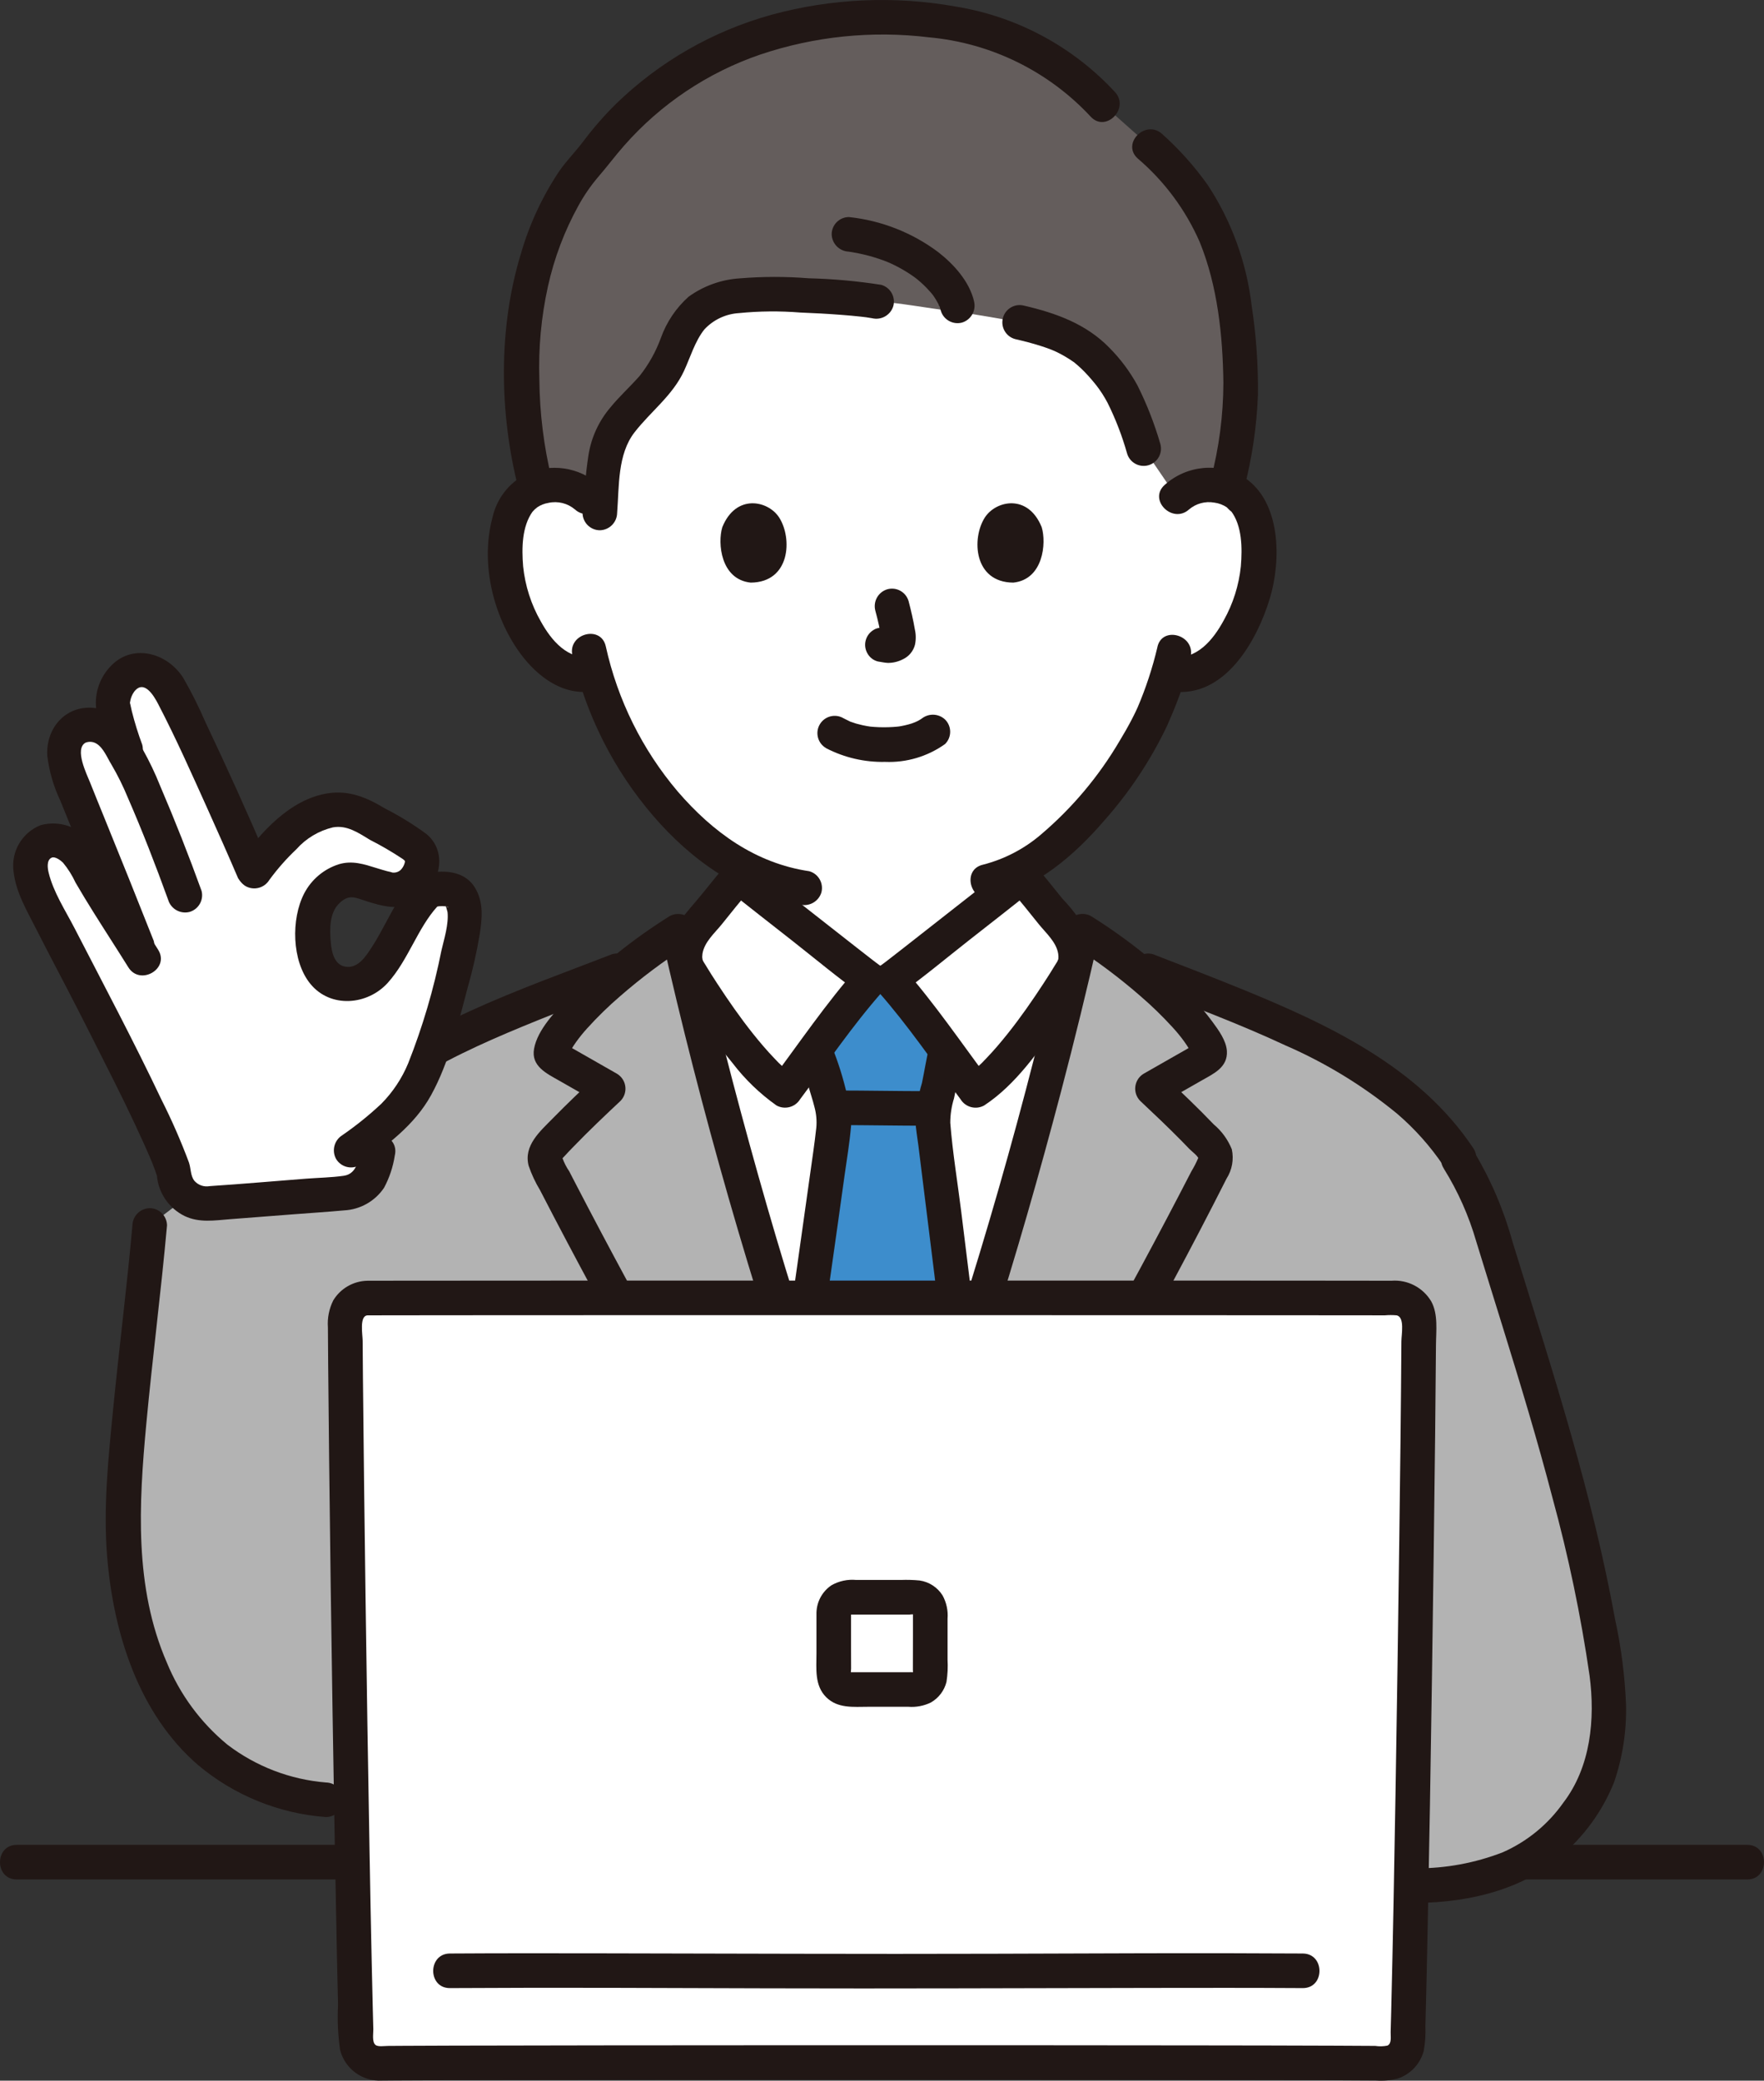
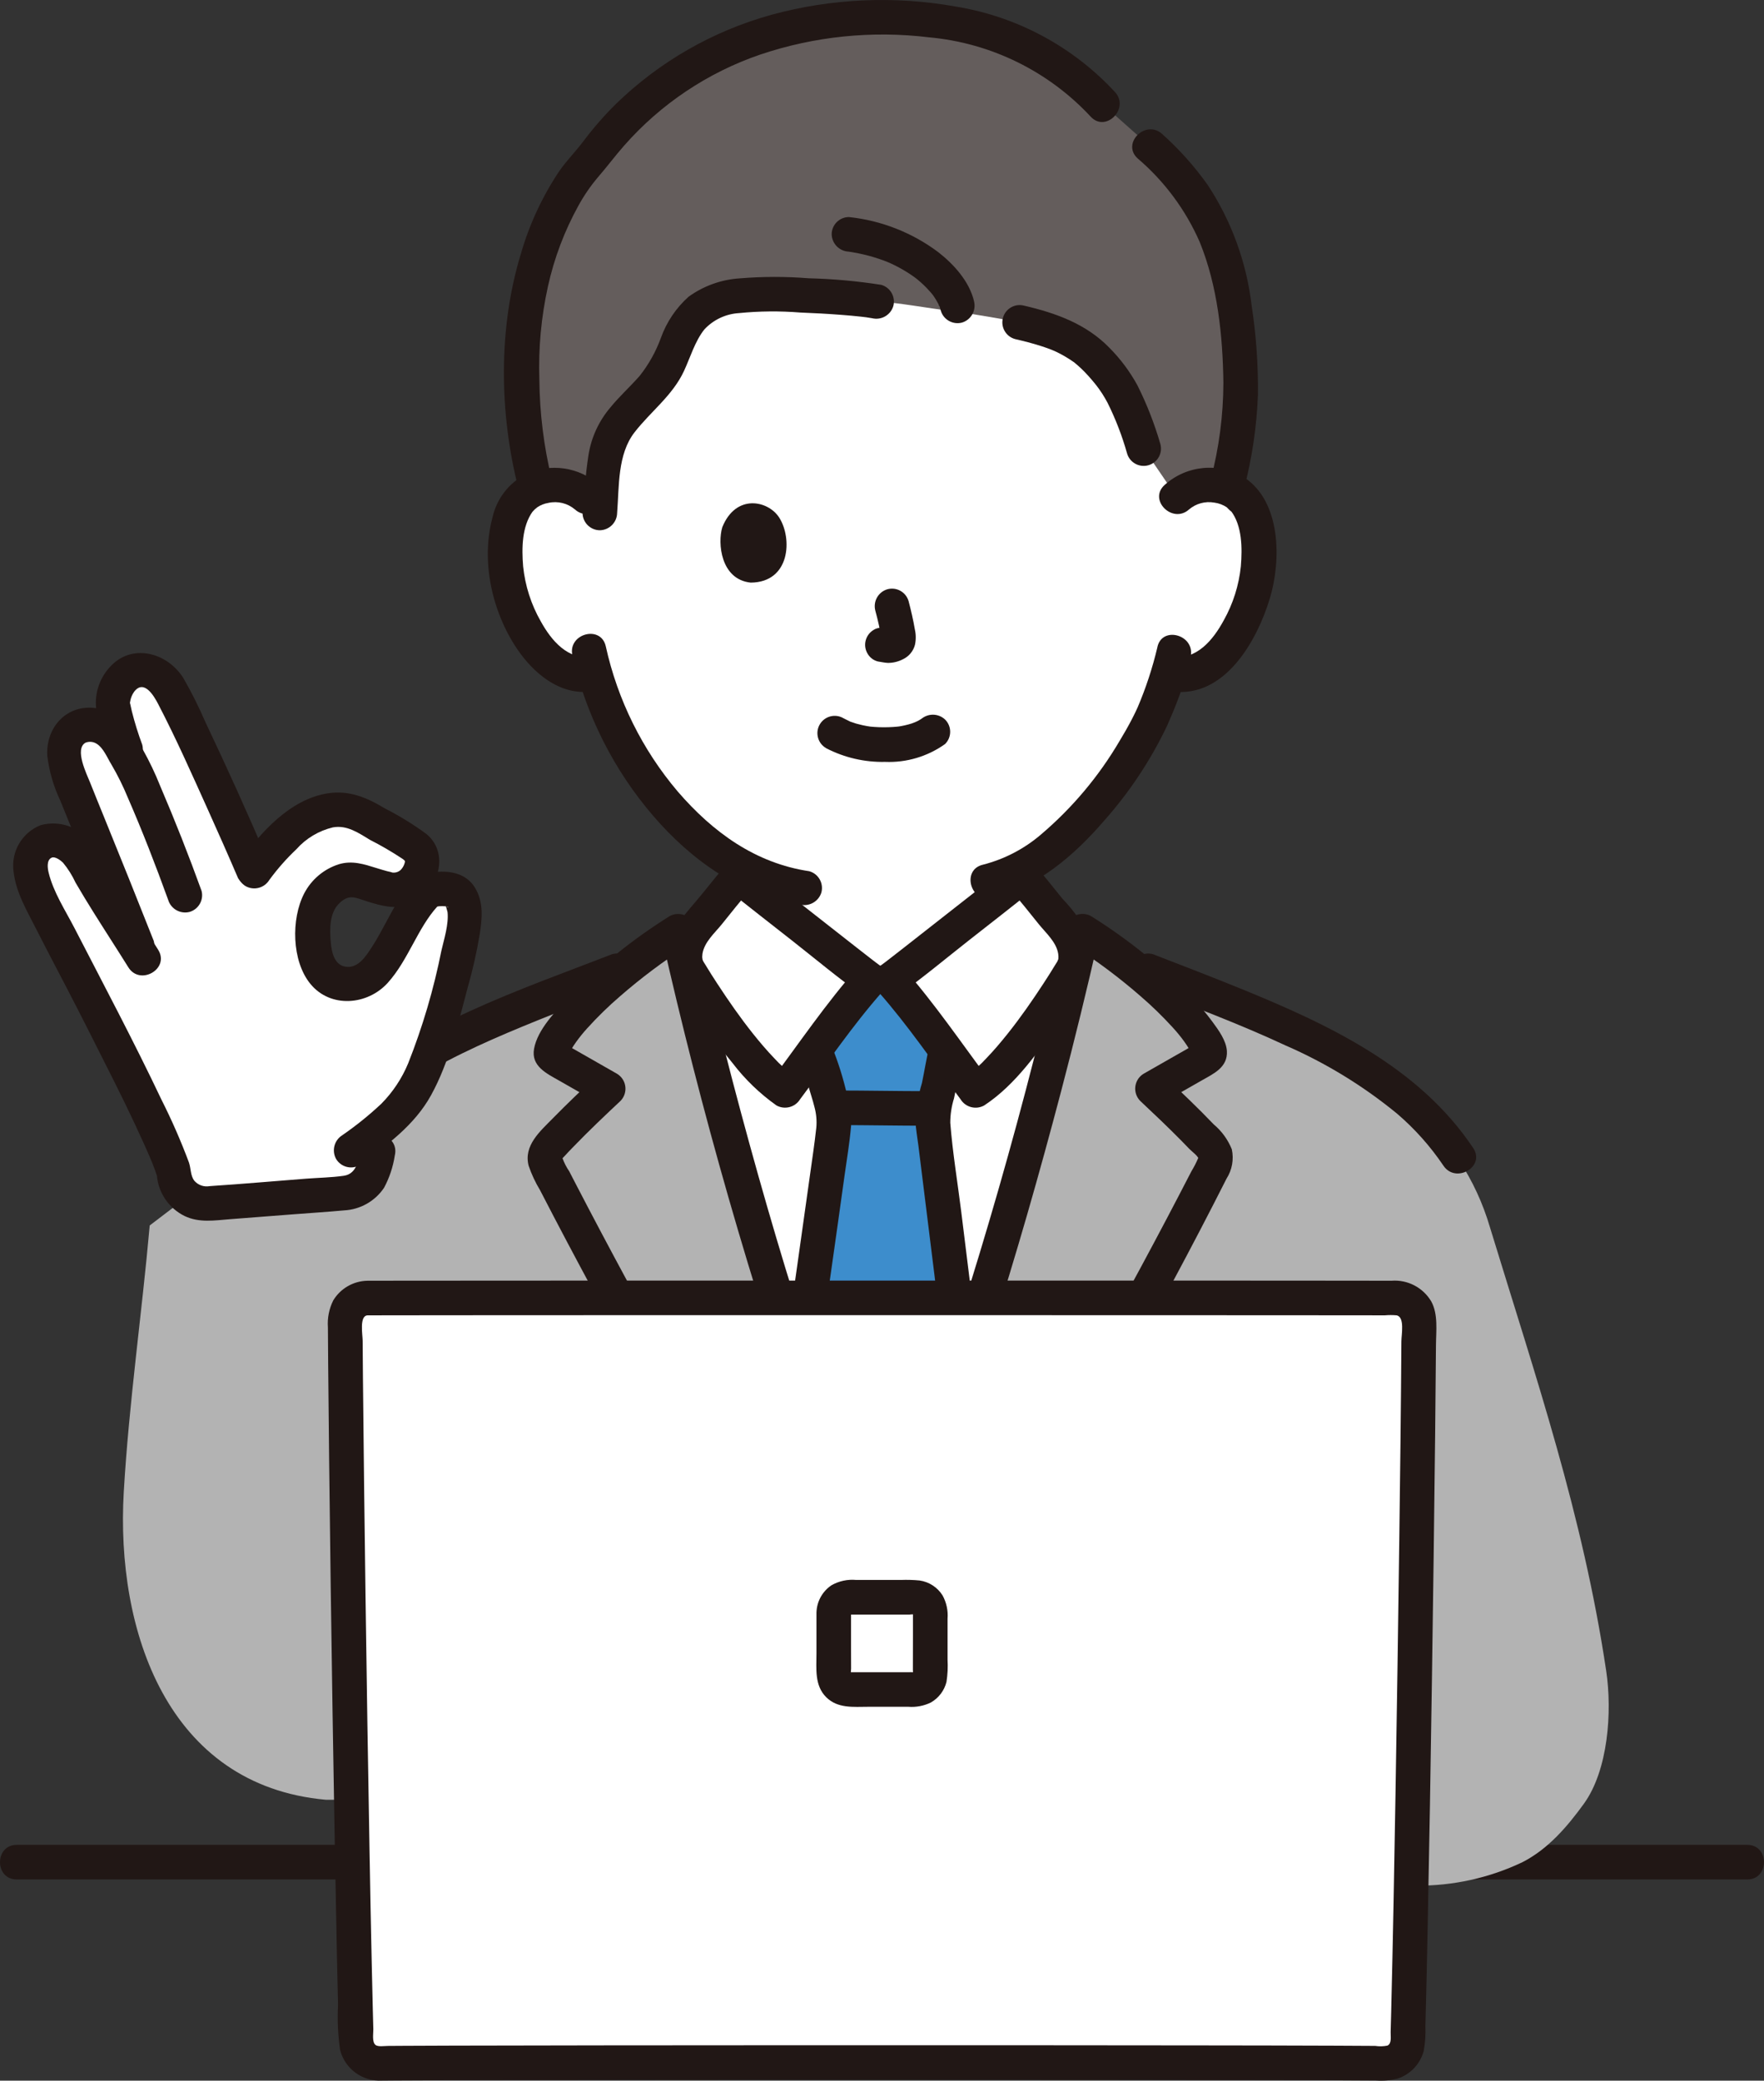
<svg xmlns="http://www.w3.org/2000/svg" id="_レイヤー_2" data-name="レイヤー 2" viewBox="0 0 244.809 288.733">
  <rect x="0" y="0" width="244.809" height="288.733" fill="#333333" stroke="none" />
  <defs>
    <style>
      .cls-1 {
        fill: #645d5c;
      }

      .cls-2 {
        fill: #fff;
      }

      .cls-3 {
        fill: #b3b3b3;
      }

      .cls-4 {
        fill: #3d8dcc;
      }

      .cls-5 {
        fill: #211715;
      }
    </style>
  </defs>
  <g id="_レイヤー_1-2" data-name="レイヤー 1">
    <g>
      <path class="cls-2" d="M163.32,68.997c1.254-1.158,2.919-1.768,4.624-1.693,2.187-.071,4.236,1.067,5.332,2.962,1.812,3.142,1.735,8.932.519,12.514-.861,2.537-2.272,6.418-5.673,9.2-1.513,1.259-3.484,1.828-5.436,1.569l-.522-.088c-.512,1.731-1.137,3.427-1.87,5.077-1.372,3.723-8.907,16.712-18.473,21.916v4.2c-.794.643-16.991,13.414-18.219,14.284h-2.853c-1.228-.87-17.425-13.641-18.219-14.284v-4.52c-4.122-2.394-7.761-5.537-10.73-9.266-4.233-5.113-7.374-11.039-9.23-17.413-2.083.44-4.253-.104-5.882-1.474-3.4-2.783-4.812-6.664-5.674-9.2-1.216-3.582-1.292-9.372.52-12.514,1.095-1.895,3.144-3.033,5.331-2.962,1.705-.075,3.37.535,4.624,1.693,0,0-4.825-38.443,39.7-38.443,52.76-.001,42.131,38.442,42.131,38.442Z" />
      <path class="cls-1" d="M166.62,28.546c-1.923-3.087-4.295-5.87-7.038-8.258l-6.534-5.808c-8.47-9.438-19.729-12.047-30.825-12.047-11.226-.159-22.182,3.443-31.123,10.232-3.337,2.62-6.29,5.695-8.773,9.135-5.692,5.567-10.227,17.727-9.89,29.786-.039,5.459.63,10.9,1.988,16.187.781-.291,1.606-.45,2.439-.469,1.705-.075,3.37.535,4.624,1.693l1.833,1.285c.134-2.463.401-4.917.8-7.351.851-5.167,6.213-7.549,8.492-12.162,1.312-2.658,2.093-5.763,4.339-7.654,1.784-1.304,3.915-2.048,6.123-2.136,6.208-.233,12.425.054,18.586.858,3.226.181,6.353.825,10.954,1.411,2.5.318,7.124,1.134,8.894,1.489,6.961,1.6,9.629,3.339,13.125,8.076,1.34,1.815,2.766,5.128,4.086,9.44l4.6,6.744c1.254-1.158,2.919-1.768,4.624-1.693.772.019,1.537.156,2.268.406,1.474-5.242,2.124-10.682,1.928-16.124-.45-10.659-2.207-17.559-5.52-23.04Z" />
      <path class="cls-5" d="M114.649,103.827c2.527,1.309,5.343,1.962,8.188,1.9,2.974.121,5.903-.752,8.325-2.482.937-.937.937-2.457,0-3.394-.953-.898-2.441-.898-3.394,0,.744-.58.234-.183.042-.061-.161.1-.327.2-.5.288-.224.117-.779.249-.107.074-.231.06-.457.175-.685.248-.627.195-1.268.341-1.917.438.358-.057.127-.018-.1,0-.188.018-.376.034-.565.046-.453.029-.907.042-1.362.038-.407,0-.813-.015-1.22-.044-.186-.012-.372-.027-.558-.046-.085-.009-.767-.128-.187-.018-.603-.102-1.201-.236-1.79-.4-.251-.075-.5-.165-.743-.249-.585-.2.429.212-.1-.037-.307-.145-.609-.3-.91-.454-1.139-.677-2.612-.302-3.289.837-.677,1.139-.302,2.612.837,3.289.01.006.02.012.03.018l.005.009Z" />
      <path class="cls-5" d="M121.474,84.727c.37,1.335.666,2.689.887,4.057l-.086-.638c.026.185.032.373.015.56l.086-.638c-.012.086-.033.17-.062.252l.242-.574c-.024.057-.054.111-.089.162l.376-.486c-.039.048-.084.092-.133.131l.486-.375c-.103.064-.21.121-.321.17l.573-.242c-.174.074-.356.128-.542.158l.638-.086c-.169.021-.339.021-.508,0l.638.086c-.192-.027-.38-.073-.572-.1-.309-.099-.64-.114-.957-.043-.317.014-.625.112-.892.285-1.144.669-1.53,2.138-.862,3.283 0.0 0.0 0.0.001.001.001.307.547.826.945,1.434,1.1.465.063.916.18,1.389.2.724.004,1.439-.168,2.082-.5.835-.387,1.453-1.128,1.684-2.019.15-.706.144-1.436-.019-2.139-.221-1.307-.523-2.6-.859-3.885-.352-1.278-1.673-2.029-2.951-1.677-.001 0-.001 0-.002.001-1.262.374-2.002,1.678-1.676,2.953v.003Z" />
      <path class="cls-5" d="M100.245,73.148c-.678,2.2-.236,7.266,3.935,7.7,5.513-.033,5.807-6.156,3.951-9.035-1.52-2.361-5.988-3.341-7.886,1.335Z" />
-       <path class="cls-5" d="M144.564,73.148c.677,2.2.236,7.267-3.935,7.7-5.513-.033-5.807-6.156-3.951-9.036,1.522-2.36,5.987-3.34,7.886,1.336Z" />
      <path class="cls-5" d="M83.185,67.3c-2.792-2.5-6.807-3.09-10.2-1.5-2.368,1.216-4.07,3.426-4.641,6.027-1.614,6-.082,12.974,3.337,18.1,2.316,3.471,5.983,6.616,10.442,6.026,1.308-.041,2.359-1.092,2.4-2.4,0-1.165-1.106-2.571-2.4-2.4-3.33.441-5.589-2.249-7.066-4.915-1.346-2.352-2.183-4.961-2.457-7.657-.2-2.472-.188-5.532,1.342-7.627.095-.132.076-.106-.055.078.1-.116.204-.227.313-.334.047-.042.531-.427.305-.268.483-.333,1.034-.555,1.614-.648,1.299-.285,2.656.052,3.671.912,2.294,2.057,5.7-1.326,3.394-3.394h.001Z" />
      <path class="cls-5" d="M165.017,70.694c.965-.82,2.244-1.168,3.491-.95.643.082,1.257.316,1.792.683-.145-.1.83.86.506.444,1.605,2.064,1.6,5.236,1.4,7.707-.268,2.636-1.075,5.189-2.37,7.5-1.473,2.717-3.759,5.522-7.152,5.073-1.323.006-2.394,1.077-2.4,2.4.032,1.312,1.088,2.368,2.4,2.4,7.305.967,11.8-7.073,13.565-12.979,1.563-5.23,1.546-13.307-3.526-16.686-3.515-2.162-8.035-1.749-11.1,1.015-2.3,2.067,1.1,5.452,3.394,3.394v-.001Z" />
      <path class="cls-5" d="M160.622,89.82c-.68,2.88-1.608,5.697-2.773,8.417-.135.339.234-.487-.007.007-.082.169-.156.342-.237.512-.2.423-.413.84-.631,1.255-.5.955-1.042,1.892-1.6,2.814-2.883,4.909-6.572,9.297-10.911,12.982-2.328,1.995-5.085,3.427-8.056,4.186-3.007.7-1.734,5.328,1.277,4.629,6.259-1.454,11.478-6,15.569-10.758,3.504-3.945,6.434-8.364,8.706-13.127.156-.344.3-.692.446-1.04.042-.1.249-.6.11-.274-.145.341.012-.015.037-.07.138-.305.265-.616.393-.926.175-.422.342-.847.5-1.275.756-1.969,1.357-3.994,1.8-6.056.623-3.014-4-4.3-4.628-1.276h.005Z" />
      <path class="cls-5" d="M79.441,90.951c1.866,8.229,5.718,15.877,11.219,22.276,5.319,6.173,12.173,11.078,20.379,12.3,1.272.309,2.566-.425,2.953-1.676.342-1.277-.405-2.592-1.677-2.952-7.491-1.114-13.4-5.428-18.261-11.064-4.922-5.804-8.349-12.723-9.985-20.155-.683-3.011-5.312-1.737-4.628,1.276v-.005Z" />
-       <path class="cls-5" d="M154.745,12.783c-5.813-6.289-13.557-10.461-22.007-11.856-8.544-1.543-17.325-1.156-25.7,1.132-8.1,2.247-15.506,6.492-21.538,12.346-1.633,1.613-3.145,3.344-4.525,5.178-1.071,1.427-2.335,2.691-3.362,4.168-2.352,3.519-4.146,7.379-5.319,11.446-3.171,10.374-3.012,22.126-.348,32.6.761,2.991,5.392,1.723,4.629-1.276-1.105-4.546-1.683-9.205-1.722-13.884-.144-4.329.256-8.658,1.19-12.887.864-3.917,2.287-7.689,4.225-11.2.77-1.405,1.678-2.728,2.712-3.952,1.254-1.439,2.382-2.969,3.646-4.4,5.08-5.771,11.575-10.118,18.847-12.614,7.548-2.546,15.571-3.367,23.478-2.4,8.565.78,16.541,4.693,22.4,10.989,2.081,2.292,5.468-1.111,3.394-3.394l0.0.004Z" />
+       <path class="cls-5" d="M154.745,12.783c-5.813-6.289-13.557-10.461-22.007-11.856-8.544-1.543-17.325-1.156-25.7,1.132-8.1,2.247-15.506,6.492-21.538,12.346-1.633,1.613-3.145,3.344-4.525,5.178-1.071,1.427-2.335,2.691-3.362,4.168-2.352,3.519-4.146,7.379-5.319,11.446-3.171,10.374-3.012,22.126-.348,32.6.761,2.991,5.392,1.723,4.629-1.276-1.105-4.546-1.683-9.205-1.722-13.884-.144-4.329.256-8.658,1.19-12.887.864-3.917,2.287-7.689,4.225-11.2.77-1.405,1.678-2.728,2.712-3.952,1.254-1.439,2.382-2.969,3.646-4.4,5.08-5.771,11.575-10.118,18.847-12.614,7.548-2.546,15.571-3.367,23.478-2.4,8.565.78,16.541,4.693,22.4,10.989,2.081,2.292,5.468-1.111,3.394-3.394l0.0.004" />
      <path class="cls-5" d="M172.658,67.796c1.105-4.234,1.747-8.576,1.916-12.949.054-4.15-.236-8.298-.865-12.4-.696-5.976-2.776-11.708-6.074-16.74-1.843-2.604-3.976-4.992-6.356-7.116-2.282-2.073-5.687,1.312-3.394,3.394,3.711,3.165,6.656,7.132,8.612,11.6,2.489,6.12,3.2,12.99,3.285,19.544-.014,4.519-.602,9.018-1.752,13.389-.734,3,3.893,4.279,4.628,1.276v.002Z" />
      <path class="cls-5" d="M122.3,39.527c-3.343-.524-6.717-.829-10.1-.912-3.166-.253-6.347-.249-9.512.011-2.571.158-5.044,1.044-7.131,2.554-1.733,1.551-3.051,3.51-3.835,5.7-.689,1.893-1.675,3.665-2.922,5.247-1.322,1.517-2.83,2.863-4.1,4.425-1.615,1.899-2.668,4.21-3.042,6.675-.4,2.643-.6,5.294-.812,7.957.011,1.321,1.079,2.389,2.4,2.4,1.315-.026,2.374-1.085,2.4-2.4.29-3.693.038-8.138,2.422-11.2,2.266-2.916,5.275-5.09,6.866-8.523.878-1.894,1.5-4.081,2.812-5.74,1.251-1.348,2.974-2.162,4.81-2.272,2.828-.281,5.675-.307,8.508-.079,1.918.074,3.835.179,5.748.327.879.068,1.758.146,2.634.241.186.021,1.105.136.634.07.315.044.629.094.942.15,1.273.315,2.57-.422,2.952-1.676.344-1.277-.402-2.593-1.674-2.955Z" />
      <path class="cls-5" d="M140.87,47.052c1.2.278,2.394.581,3.567.956.47.15.935.311,1.395.488.1.038.8.339.312.121.186.084.373.168.557.257.781.384,1.532.827,2.246,1.325.507.345-.17-.166.19.141.146.123.294.243.437.368.343.3.672.617.99.944.335.346.657.705.969,1.073.14.165.279.333.416.5.049.061.427.542.185.228.596.769,1.124,1.59,1.577,2.451,1.113,2.239,2.015,4.578,2.694,6.985.352,1.278,1.674,2.029,2.953,1.677s2.029-1.674,1.677-2.953h0c-.809-2.801-1.873-5.523-3.178-8.131-1.046-1.918-2.359-3.677-3.9-5.226-3.205-3.3-7.419-4.815-11.812-5.835-1.278-.352-2.6.398-2.953,1.677-.352,1.278.398,2.6,1.677,2.953l.002.002Z" />
      <path class="cls-5" d="M135.18,41.815c-.649-2.763-2.8-5.133-4.975-6.829-3.615-2.707-7.894-4.388-12.385-4.865-1.325,0-2.4,1.075-2.4,2.4h0c.039,1.309,1.091,2.361,2.4,2.4-.361-.048.412.068.5.083.285.048.569.101.852.16.467.096.933.206,1.4.329.937.253,1.857.561,2.757.925-.468-.188.1.047.2.092.218.099.434.202.648.309.384.191.763.394,1.134.609.354.205.701.421,1.041.648.176.118.351.239.523.363.112.081.553.421.079.048.561.438,1.094.912,1.594,1.419.211.215.415.437.612.664.109.127.209.262.321.386.095.106-.321-.462,0,.007.31.436.588.895.832,1.371.038.104.085.204.14.3-.318-.413-.169-.464-.085-.185.065.214.139.422.19.641.362,1.266,1.669,2.01,2.942,1.677,1.26-.375,1.999-1.678,1.676-2.952h.004Z" />
      <path class="cls-5" d="M2.318,260.808h240.172c3.089,0,3.094-4.8,0-4.8H2.318c-3.088,0-3.093,4.8,0,4.8Z" />
      <path class="cls-3" d="M202.387,160.537c-8.906-13.531-26.263-19.233-46.056-27-2.209-1.711-4.361-3.213-6.1-4.327-4.222,18.749-9.739,38.8-15.675,57.029-4.4,13.507-5.846,18.091-11.473,31.976h-1.815c-5.627-13.885-7.075-18.469-11.473-31.976-5.936-18.23-11.453-38.28-15.675-57.029-1.9,1.217-4.291,2.9-6.713,4.806-19.283,7.527-36.107,13.269-44.832,26.521,0,0-7.807,2.517-15.085,4.406l-6.712,5.112c-1.091,12.266-2.881,24.626-3.6,36.967-1.122,19.186,6.013,40.77,28.073,42.731h17.2v11.912h134.066c5.11.053,10.164-1.061,14.778-3.257,3.539-1.814,6.2-4.9,8.53-8.123,3.352-4.651,3.933-12.74,3.085-18.41-3.249-21.722-9.732-40.613-16.15-61.618-.969-3.297-2.423-6.431-4.315-9.3" />
      <path class="cls-2" d="M121.268,218.219c-5.627-13.885-7.075-18.469-11.473-31.976-5.45-16.738-10.546-35.008-14.612-52.4-.31-1.758.183-3.562,1.343-4.919,1.829-2.118,4.134-5.183,6-7.274.794.643,16.991,13.414,18.219,14.284h2.855c1.228-.87,17.425-13.641,18.219-14.284,1.87,2.091,4.175,5.156,6,7.274,1.161,1.356,1.654,3.161,1.343,4.919-4.065,17.39-9.162,35.66-14.612,52.4-4.4,13.507-5.846,18.091-11.473,31.976h-1.809Z" />
      <path class="cls-4" d="M116.377,205.703c1.3,3.514,2.809,7.378,4.891,12.516h1.815c5.18-12.783,6.818-17.683,10.478-28.918-1.775-15.214-4.122-33.306-4.122-33.839.037-.961.183-1.914.436-2.842.109-.425.207-.85.294-1.274.468-2.113.554-3.2,1.1-5.433l.033-.11c-2.612-3.523-5.773-7.7-7.7-9.867h-2.853c-1.909,2.148-5.032,6.273-7.633,9.777.148.414.243.684.243.684.563,1.409,1.01,2.862,1.336,4.344.589,1.619.945,3.314,1.055,5.033.015.895-2.454,18.05-4.744,34.189,2.071,6.354,3.503,10.685,5.371,15.74Z" />
      <path class="cls-5" d="M109.444,217.605c-10.144-17.578-20.164-35.235-29.509-53.251-.314-.605-.627-1.21-.939-1.817-.385-.561-.697-1.168-.928-1.808-.022-.13-.412.468.24-.255.425-.472.87-.926,1.311-1.382,2.1-2.173,4.29-4.253,6.493-6.32.935-.957.917-2.49-.04-3.425-.135-.132-.284-.247-.446-.344l-3.871-2.21-1.721-.982-1.075-.613-.43-.246c-.291-.189-.291-.159,0,.088l.328,1.211c-.012.281-.031.1.094-.062.128-.193.244-.393.349-.6.2-.337.423-.665.649-.987.481-.669,1.001-1.311,1.556-1.92,1.426-1.576,2.949-3.061,4.561-4.446,2.915-2.536,6.01-4.857,9.262-6.944l-3.525-1.435c5.508,24.414,12.414,48.491,20.683,72.113,1.993,5.692,4.2,11.3,6.465,16.892.386,1.251,1.68,1.986,2.952,1.676,1.273-.36,2.02-1.676,1.676-2.953-8.865-21.895-15.861-44.579-21.868-67.412-1.885-7.166-3.645-14.363-5.28-21.592-.367-1.284-1.706-2.027-2.99-1.66-.187.053-.367.129-.535.226-5.084,3.183-9.773,6.957-13.968,11.243-1.792,1.887-4.34,4.476-4.82,7.141-.438,2.425,1.741,3.431,3.491,4.43l5.591,3.192-.486-3.77c-2.028,1.9-4.046,3.818-5.993,5.806-1.762,1.8-4.087,3.771-3.354,6.585.405,1.184.936,2.322,1.585,3.392.627,1.217,1.258,2.432,1.892,3.645,1.216,2.326,2.443,4.646,3.68,6.96,5.127,9.594,10.417,19.1,15.784,28.563,2.975,5.245,5.971,10.479,8.989,15.7,1.543,2.675,5.692.26,4.144-2.423l.003-.006Z" />
      <path class="cls-5" d="M139.051,220.027c10.739-18.614,21.478-37.29,31.172-56.476.768-1.205,1.03-2.665.73-4.062-.537-1.338-1.396-2.523-2.5-3.449-2.2-2.3-4.5-4.488-6.823-6.663l-.486,3.77,5.591-3.192c1.685-.962,3.674-1.833,3.534-4.111-.088-1.439-1.164-2.912-2-4.045-.882-1.197-1.839-2.338-2.864-3.415-4.195-4.287-8.884-8.061-13.968-11.243-1.159-.663-2.636-.26-3.299.899-.096.169-.172.348-.226.535-5.508,24.414-12.414,48.491-20.683,72.113-1.993,5.692-4.2,11.3-6.465,16.891-.344,1.277.403,2.593,1.676,2.953,1.274.319,2.573-.419,2.952-1.676,8.866-21.9,15.861-44.58,21.868-67.413,1.885-7.166,3.645-14.363,5.28-21.592l-3.525,1.435c3.252,2.087,6.347,4.407,9.262,6.944,1.567,1.349,3.052,2.791,4.446,4.318.564.611,1.092,1.253,1.583,1.924.231.322.454.652.663.989.122.2.226.415.357.606.093.138.177.563.16.183l.328-1.211c.191-.37.169-.161-.212.035-.365.188-.718.41-1.075.614l-1.936,1.1-3.871,2.21c-1.147.689-1.518,2.177-.829,3.323.097.161.212.311.344.446,1.912,1.794,3.815,3.6,5.658,5.465.391.4.779.8,1.165,1.2.324.338,1.17.952,1.3,1.387.036.12.008-.361-.081-.093-.265.625-.575,1.229-.929,1.808-2.292,4.449-4.625,8.876-7,13.282-4.86,9.031-9.834,18-14.922,26.907-2.822,4.97-5.663,9.93-8.523,14.879-1.547,2.681,2.6,5.1,4.144,2.423l.004.002Z" />
      <path class="cls-5" d="M128.817,151.417c-4.221,0-8.442-.088-12.664-.09-1.325,0-2.4,1.075-2.4,2.4s1.075,2.4,2.4,2.4h0c4.222,0,8.443.088,12.664.09,1.325,0,2.4-1.075,2.4-2.4s-1.075-2.4-2.4-2.4Z" />
      <path class="cls-5" d="M128.953,145.275c-.393,1.654-.655,3.332-1,4.995-.511,1.704-.815,3.463-.907,5.239.043,1.145.266,2.307.406,3.443.737,5.974,1.491,11.945,2.223,17.92.509,4.159,1.009,8.319,1.5,12.48.038,1.309,1.091,2.362,2.4,2.4,1.322-.008,2.392-1.078,2.4-2.4-.825-7.067-1.683-14.13-2.572-21.19-.511-4.1-1.2-8.227-1.524-12.351.002-1.153.177-2.299.521-3.4.439-1.944.729-3.917,1.19-5.857.714-3-3.914-4.285-4.629-1.276l-.008-.003Z" />
      <path class="cls-5" d="M113.433,189.808c1.259-8.865,2.538-17.727,3.763-26.6.318-2.3.718-4.62.914-6.94.061-1.476-.13-2.953-.564-4.365-.523-2.293-1.23-4.541-2.114-6.721-.675-1.136-2.138-1.52-3.284-.861-1.118.689-1.497,2.135-.861,3.284.377.984.674,1.998.887,3.03.266,1.006.615,1.988.861,3,.253.925.338,1.889.252,2.844-.266,2.394-.506,3.913-.852,6.4-1.187,8.552-2.417,17.1-3.63,25.646-.307,1.272.426,2.565,1.676,2.953,1.277.343,2.592-.405,2.952-1.677l-0.0.007Z" />
      <path class="cls-5" d="M100.833,119.955c-1.135,1.281-2.2,2.616-3.277,3.95-1.118,1.391-2.379,2.724-3.4,4.19-1.696,2.287-1.933,5.343-.609,7.863,2.402,4.071,5.122,7.945,8.135,11.587,1.719,2.246,3.767,4.22,6.076,5.855,1.149.636,2.594.257,3.283-.861,3.742-5,7.263-10.22,11.4-14.906.932-.978.895-2.526-.083-3.458-.123-.117-.258-.222-.403-.311-.141-.1-.278-.207-.416-.311-.167-.126-.982-.756-.369-.281-.718-.555-1.434-1.113-2.148-1.672-1.989-1.552-3.975-3.109-5.957-4.67-2.951-2.32-5.921-4.619-8.843-6.975-.953-.899-2.441-.899-3.394,0-.928.941-.928,2.453,0,3.394,2.99,2.412,6.03,4.764,9.051,7.139,3.2,2.514,6.345,5.15,9.654,7.52l-.486-3.769c-4.407,4.991-8.165,10.554-12.151,15.877l3.283-.861c-.993-.697-1.907-1.502-2.723-2.4-1.048-1.092-2.028-2.25-2.972-3.433-1.775-2.227-3.405-4.576-4.961-6.96-.554-.847-1.1-1.7-1.62-2.568-.175-.259-.332-.53-.471-.81-.111-.259.036-.014.048.077-.035-.266-.033-.535.008-.8.255-1.637,1.692-2.87,2.684-4.1,1.333-1.652,2.642-3.323,4.05-4.912,2.046-2.305-1.336-5.712-3.389-3.394Z" />
      <path class="cls-5" d="M140.124,123.349c1.408,1.589,2.717,3.26,4.05,4.912.99,1.226,2.429,2.464,2.684,4.1.04.26.047.524.018.785,0-.013.159-.343.038-.062-.139.28-.297.551-.471.81-.521.867-1.066,1.721-1.619,2.568-1.557,2.384-3.187,4.733-4.962,6.96-.944,1.183-1.923,2.341-2.972,3.433-.816.898-1.73,1.703-2.723,2.4l3.283.861c-3.986-5.323-7.744-10.886-12.151-15.877l-.485,3.769c3.308-2.371,6.454-5.006,9.653-7.52,3.021-2.375,6.061-4.727,9.051-7.139.929-.941.929-2.453,0-3.394-.949-.907-2.445-.907-3.394,0-2.922,2.356-5.892,4.655-8.843,6.975-1.983,1.559-3.969,3.116-5.956,4.67-.716.559-1.432,1.117-2.149,1.672.613-.475-.2.155-.369.281-.138.1-.275.21-.416.311-1.15.709-1.506,2.217-.797,3.366.089.145.194.28.311.403,4.138,4.686,7.659,9.908,11.4,14.906.685,1.123,2.135,1.503,3.283.861,4.372-2.87,7.608-7.574,10.548-11.8,1.186-1.705,2.338-3.439,3.411-5.219,1.352-2.203,1.443-4.954.241-7.242-.938-1.604-2.062-3.091-3.349-4.432-1.289-1.6-2.559-3.214-3.922-4.752-2.051-2.317-5.435,1.088-3.393,3.394Z" />
      <path class="cls-5" d="M44.647,161.749c6.844-10.291,18.888-15.665,29.949-20.15,3.867-1.568,7.766-3.058,11.657-4.567,1.254-.384,1.989-1.68,1.676-2.953-.361-1.272-1.675-2.018-2.952-1.676-12.9,5-26.879,9.6-37.452,18.879-2.686,2.361-5.048,5.066-7.025,8.045-1.715,2.579,2.44,4.985,4.145,2.423l.002-.001Z" />
      <path class="cls-5" d="M204.459,159.327c-7.5-11.276-20.107-17.171-32.249-22.124-4.053-1.654-8.144-3.216-12.225-4.8-1.277-.342-2.592.404-2.953,1.676-.321,1.274.418,2.576,1.677,2.953,6.6,2.558,13.244,5.032,19.661,8.026,5.598,2.43,10.83,5.63,15.544,9.506,2.445,2.098,4.598,4.514,6.4,7.185,1.7,2.56,5.862.159,4.145-2.423l0.0.001Z" />
-       <path class="cls-5" d="M200.372,162.165c1.959,3.145,3.473,6.547,4.5,10.107,1.223,3.986,2.467,7.965,3.7,11.948,2.426,7.835,4.81,15.686,6.881,23.624,2.219,8.11,3.937,16.348,5.147,24.669.8,6.053.157,12.68-3.64,17.641-2.127,3.021-5.039,5.404-8.421,6.892-3.832,1.483-7.909,2.236-12.018,2.219-3.088.02-3.095,4.82,0,4.8,7.674-.05,15.811-2.02,21.339-7.637,2.673-2.571,4.769-5.682,6.149-9.125,1.178-3.449,1.737-7.078,1.652-10.721-.159-4.011-.67-8-1.527-11.921-.781-4.273-1.694-8.522-2.711-12.746-2.041-8.484-4.5-16.859-7.059-25.2-1.469-4.787-2.968-9.564-4.442-14.349-1.216-4.435-3.032-8.683-5.4-12.625-1.656-2.6-5.812-.192-4.145,2.423l-.005.001Z" />
      <path class="cls-2" d="M54.98,130.433c.252-.458.5-.929.767-1.416,1.344-2.482,2.657-4.865,3.99-5.439,1.164-.354,2.415-.291,3.538.178.898.895,1.344,2.148,1.213,3.41-.379,3.199-1.032,6.36-1.952,9.448-1.273,4.689-2.281,9.053-4.41,13.429-1.735,3.565-4.418,5.855-7.478,8.143-.025.756-.047,1.453-.047,1.453-.126,1.917-.373,3.824-.741,5.709-7.817,1-20.133,1.728-25.521,2.022-.006-1.781-.114-3.341-.188-4.558v-.028c-.221-1.573-5.421-12.715-8.74-18.716-2.795-5.984-5.671-11.095-8.633-17-.913-1.57-1.663-3.228-2.24-4.95-.435-1.668-.538-2.859.45-4.269,1.016-1.326,2.886-1.638,4.277-.712,1.25.784,2.231,1.932,2.808,3.29,2.369,4.167,4.9,7.938,7.416,11.959l-.466-1.178-2.73-6.907c-.913-2.3-5.687-13.975-6.459-15.967-.639-1.651-1.3-3.973-.568-5.715.352-.828,1.006-1.491,1.83-1.854.772-.205,1.582-.225,2.364-.058,2.113.466,2.868,2.268,4.284,4.51l.352.558-.669-1.787c-.852-2.137-1.45-4.366-1.783-6.642.106-1.767,1.4-3.955,3.355-4.31,1.84-.231,3.624.729,4.445,2.391,1.748,3.018,8.44,17.635,11.808,25.564,1.293-1.87,2.792-3.589,4.468-5.126,1.923-2.083,4.572-3.347,7.4-3.533,2.278-.01,4.176,1.41,6.157,2.565,1.757,1.024,4.995,2.489,5.272,3.927.336,2.211-1.184,4.277-3.395,4.613-.196.03-.395.045-.593.046-1.256-.041-3.914-1.077-5.138-1.357-1.6-.366-3.863.83-4.941,2.7s-1.07,3.535-.981,5.694c.066,1.587.535,3.69,1.678,4.792,1.795,1.652,4.558,1.649,6.349-.007,1.389-1.441,2.553-3.084,3.452-4.872Z" />
      <path class="cls-5" d="M37.176,119.427c-2.761-6.467-5.652-12.875-8.672-19.225-.9-2.09-1.92-4.127-3.054-6.1-2.251-3.6-7.292-4.955-10.317-1.407-1.452,1.641-2.09,3.848-1.737,6.011.387,2.02.962,4,1.716,5.914.382,1.255,1.68,1.992,2.953,1.676,1.271-.361,2.017-1.675,1.676-2.952-.569-1.524-1.052-3.079-1.447-4.657-.082-.336-.156-.673-.225-1.012-.1-.465-.076.14-.026-.2.064-.531.258-1.037.565-1.475,1.367-1.787,2.738.536,3.344,1.7,2.516,4.839,4.731,9.849,6.972,14.82,1.395,3.1,2.773,6.2,4.107,9.324.674,1.138,2.138,1.522,3.284.861,1.112-.691,1.49-2.13.861-3.278Z" />
      <path class="cls-5" d="M27.965,123.599c-1.769-4.893-3.679-9.735-5.73-14.524-.693-1.742-1.501-3.437-2.419-5.072-1.664-2.785-3.335-5.476-6.871-5.777-3.906-.332-6.623,2.89-6.38,6.679.268,2.161.882,4.264,1.819,6.229,1.651,4.095,3.324,8.18,4.98,12.272,1.134,2.8,2.233,5.623,3.345,8.437.385,1.252,1.679,1.988,2.952,1.676,1.272-.36,2.019-1.675,1.676-2.952-2.267-5.733-4.562-11.453-6.887-17.16-.647-1.594-1.3-3.188-1.934-4.785-.478-1.2-2.2-4.646-.668-5.552.517-.212,1.104-.158,1.574.144.935.582,1.479,1.966,2.031,2.861.87,1.481,1.634,3.022,2.287,4.611,2.031,4.657,3.87,9.412,5.6,14.189.38,1.256,1.679,1.993,2.952,1.676,1.271-.361,2.017-1.675,1.676-2.952l-.003 0Z" />
      <path class="cls-5" d="M21.958,131.809c-1.6-2.564-3.247-5.095-4.848-7.656-1.5-2.394-2.727-5.116-4.512-7.307-1.629-2.112-4.369-3.037-6.944-2.343-2.596,1.017-4.155,3.682-3.772,6.443.329,2.905,1.85,5.416,3.144,7.978,1.325,2.622,2.7,5.219,4.055,7.826,2.3,4.41,4.519,8.861,6.756,13.3.99,1.967,1.952,3.948,2.887,5.943.41.874.813,1.75,1.21,2.629.179.4.356.8.533,1.2.091.207.182.414.271.622.03.069.306.722.149.346.23.549.456,1.1.657,1.662.068.191.119.394.194.581.339.839-.076-.884.036.091.209,2.418,1.669,4.551,3.847,5.621,2.039.973,4.157.607,6.309.44l8.815-.68c2.337-.181,4.68-.328,7.015-.542,2.237-.115,4.29-1.277,5.54-3.136.745-1.392,1.248-2.901,1.487-4.461.737-3-3.89-4.279-4.629-1.276-.388,1.579-.482,3.79-2.454,4.071-1.711.244-3.483.269-5.206.4-4.46.345-8.919.74-13.383,1.034-.785.151-1.592-.122-2.123-.72-.569-.7-.482-1.721-.771-2.562-1.103-2.958-2.369-5.853-3.791-8.671-3.813-8.043-8-15.919-12.077-23.828-1.275-2.472-2.957-5.026-3.609-7.747-.144-.6-.3-1.732.432-2.052.475-.208,1.262.393,1.565.691.697.843,1.283,1.773,1.742,2.767.8,1.381,1.633,2.743,2.479,4.1,1.6,2.561,3.252,5.091,4.849,7.656,1.629,2.616,5.784.209,4.144-2.423l.003.003Z" />
      <path class="cls-5" d="M49.926,161.682c3.756-2.753,7.606-5.536,9.9-9.708,2.543-4.624,3.728-9.907,5.089-14.959.693-2.43,1.249-4.896,1.665-7.388.337-2.212.556-4.4-.646-6.419-1.147-1.923-3.319-2.409-5.415-2.208-2.473.237-3.931,1.907-5.2,3.909-1.308,2.07-2.3,4.325-3.627,6.382-.9,1.4-2,3.169-3.794,2.847-1.492-.268-1.873-1.987-1.985-3.291-.161-1.864-.248-4.207,1.262-5.584,1.366-1.244,2.18-.671,3.836-.156,1.865.58,3.806,1.122,5.721.423,3.855-1.408,5.914-6.845,2.486-9.77-1.827-1.343-3.76-2.534-5.78-3.563-2.5-1.513-4.959-2.568-7.938-2.109-5.209.8-9.42,5.458-12.269,9.6-.655,1.146-.273,2.607.861,3.284,1.148.641,2.598.261,3.284-.861,1.12-1.53,2.375-2.955,3.752-4.258,1.337-1.508,3.106-2.568,5.066-3.037,1.963-.359,3.563.771,5.168,1.739,1.536.781,3.025,1.649,4.462,2.6.198.127.369.293.5.488-.077-.1-.123-.222-.13-.348-.008.062-.054.44.033.112-.054.498-.275.964-.627,1.32-.342.308-.811.432-1.261.336.3.032-.487-.136-.6-.166-.485-.126-.963-.274-1.441-.422-1.766-.551-3.4-1.1-5.262-.547-2.082.66-3.817,2.12-4.823,4.058-1.828,3.54-1.734,9.354.851,12.532,2.793,3.433,7.937,2.98,10.742-.122,2.857-3.16,4.147-7.61,6.914-10.63-.108.118-.05.012.228-.006.29-.019.58-.017.87.005-.236-.035.353.074.344.084l.117.035c-.197.024-.388-.077-.48-.252.066-.063.316.972.313.942.176,1.686-.477,3.714-.855,5.356-1.061,5.337-2.604,10.568-4.609,15.627-.866,2.089-2.128,3.991-3.717,5.6-1.698,1.594-3.514,3.058-5.431,4.38-1.112.694-1.489,2.134-.861,3.284.675,1.136,2.138,1.52,3.284.861l.003 0Z" />
-       <path class="cls-5" d="M18.378,170.055c-.767,8.55-1.851,17.068-2.689,25.611-.664,6.772-1.379,13.616-.812,20.421.877,10.54,4.361,21.74,12.623,28.857,5.012,4.206,11.221,6.728,17.746,7.209,1.322-.009,2.391-1.078,2.4-2.4-.028-1.314-1.086-2.372-2.4-2.4-4.968-.401-9.716-2.222-13.679-5.244-3.706-3.05-6.599-6.971-8.42-11.412-4.525-10.443-3.886-21.907-2.848-33.056.858-9.206,2.052-18.377,2.878-27.586-.01-1.321-1.079-2.39-2.4-2.4-1.314.027-2.373,1.086-2.4,2.4l.001-0Z" />
      <path class="cls-2" d="M122.4,179.698c-30.41.22-60.674.4-71.42.433-1.706.005-3.085,1.392-3.08,3.098,0,.001,0,.001,0,.002.063,17.459.9,77.879,1.546,100.087.054,1.691,1.455,3.027,3.147,3,9.711-.15,39.789-.058,69.807.045,30.019-.1,60.1-.195,69.808-.045,1.693.029,3.095-1.308,3.146-3,.642-22.208,1.484-82.628,1.546-100.087.007-1.705-1.371-3.093-3.076-3.1-.001,0-.003-0-.004-0-10.741-.037-41.005-.213-71.42-.433Z" />
      <path class="cls-5" d="M50.984,177.727c-1.942.037-3.73,1.067-4.736,2.729-.58,1.161-.836,2.458-.74,3.753.008,1.667.019,3.33.034,4.991.036,4.521.081,9.042.136,13.562.133,11.625.292,23.25.475,34.873.175,11.255.377,22.509.606,33.764.049,2.271.101,4.542.156,6.813-.112,2.084-.018,4.174.279,6.239.663,2.634,3.106,4.424,5.817,4.264.626,0,1.252-.012,1.877-.016,5.172-.034,10.343-.041,15.515-.051,8.24-.016,16.48-.026,24.719-.03,9.679-.007,19.358-.011,29.036-.01,9.628,0,19.255.004,28.882.012,7.95.007,15.9.018,23.85.033,4.688.01,9.376.014,14.064.054,1.014.076,2.034-.015,3.02-.267,1.77-.588,3.126-2.026,3.609-3.828.205-1.127.283-2.273.234-3.417.119-4.43.22-8.861.305-13.293.237-11.583.437-23.166.6-34.75.171-11.35.321-22.701.448-34.052.044-4.141.082-8.282.114-12.424.013-1.978.327-4.29-.652-6.078-1.142-1.931-3.282-3.045-5.519-2.873-4.4-.011-8.8-.015-13.2-.014-7.771-.004-15.541-.007-23.311-.008h-58.375c-8.573,0-17.146.002-25.719.007-5.821,0-11.641.004-17.461.011-1.355,0-2.71.003-4.066.008-3.088.01-3.094,4.81,0,4.8,3.78-.013,7.56-.011,11.339-.014,7.2-.005,14.396-.008,21.589-.009h56.663c8.815,0,17.629.002,26.444.006,6.477 0,12.954.003,19.43.01,1.913,0,3.825.002,5.737.007.545-.049,1.093-.049,1.638,0,1.16.225.671,2.661.665,3.607-.058,9.189-.173,18.377-.292,27.565-.153,11.757-.328,23.513-.525,35.269-.171,10.079-.35,20.158-.6,30.236-.024.929-.048,1.858-.073,2.787-.017.6.18,1.573-.443,1.872-.56.115-1.135.13-1.7.043-1.813-.015-3.626-.024-5.44-.029-6.344-.024-12.688-.038-19.031-.042-8.733-.013-17.467-.02-26.2-.023-9.644-.004-19.288-.004-28.933,0-9.076,0-18.152.006-27.228.018-7.028.007-14.056.019-21.085.037-2.284.007-4.568.016-6.852.027-.754.004-1.508.009-2.261.015-.483,0-1.366.153-1.714-.142-.5-.421-.288-1.564-.3-2.169-.025-.943-.05-1.886-.073-2.83-.054-2.153-.104-4.307-.15-6.46-.112-5.141-.212-10.282-.3-15.423-.212-11.748-.397-23.496-.556-35.245-.141-10.14-.261-20.28-.36-30.42-.016-1.724-.029-3.448-.04-5.172-.006-.813-.481-3.454.665-3.519,3.06-.176,3.08-4.977-.011-4.804Z" />
-       <path class="cls-5" d="M62.444,275.885c14.668-.091,29.337-.014,44,.031,17.77.055,35.538-.027,53.307-.054,7.016-.011,14.032-.021,21.048.023,3.09.019,3.093-4.781,0-4.8-14.336-.089-28.674-.013-43.01.032-17.947.057-35.893-.029-53.841-.055-7.169-.011-14.339-.022-21.508.023-3.088.019-3.094,4.819,0,4.8l.004-0Z" />
      <path class="cls-5" d="M113.308,223.805c-.004,1.879-.004,3.758,0,5.636,0,2.119-.288,4.447,1.358,6.082,1.6,1.587,3.788,1.325,5.843,1.323h5.55c1.071.084,2.146-.118,3.113-.586,1.089-.615,1.878-1.65,2.182-2.863.16-1.023.21-2.06.149-3.093v-5.681c.089-1.117-.149-2.236-.687-3.22-.705-1.129-1.871-1.89-3.188-2.082-.866-.083-1.737-.107-2.607-.074h-6.193c-1.192-.112-2.389.144-3.43.734-1.278.856-2.058,2.283-2.089,3.821.009,1.322,1.078,2.391,2.4,2.4,1.314-.028,2.372-1.086,2.4-2.4.027-.61-.142.486.037-.078l-.1.251c.142-.222.119-.201-.069.062.158-.1.267-.126-.087.037.5-.228-.488.008.07-.044-.678.063.247.017.415.017h7.879c.289-.04.583-.038.871.008l-.279-.025c.256.083.229.067-.079-.046.492.2-.342-.2.062.053l-.16-.212c.129.231.126.2-.006-.1.173.545.05-.514.037.078-.007.305,0,.611,0,.916,0,.763,0,1.525,0,2.288,0,1.577-.003,3.153-.01,4.73.024.188.024.379,0,.567l.052-.27c-.021.118-.052.234-.092.347.1-.1.069-.464,0-.1l.158-.213c-.192.179-.164.166.085-.039-.549.143.382-.063.014.015-.352.076.6.024.007.008-.348-.01-.7,0-1.045,0-1.511-.004-3.022-.004-4.533,0h-3.119c-.172.025-.347.023-.519-.007.305.047.369.047.194,0-.171-.053-.116-.029.164.074-.54-.228.412.272-.065-.05.186.264.209.285.066.063l.1.252-.053-.171c-.058-.267-.054-.235.012.094-.072-.065,0-.654,0-.763-.005-.847-.007-1.694-.008-2.542v-5.2c0-1.325-1.075-2.4-2.4-2.4s-2.4,1.075-2.4,2.4l-0.0.003Z" />
    </g>
  </g>
</svg>